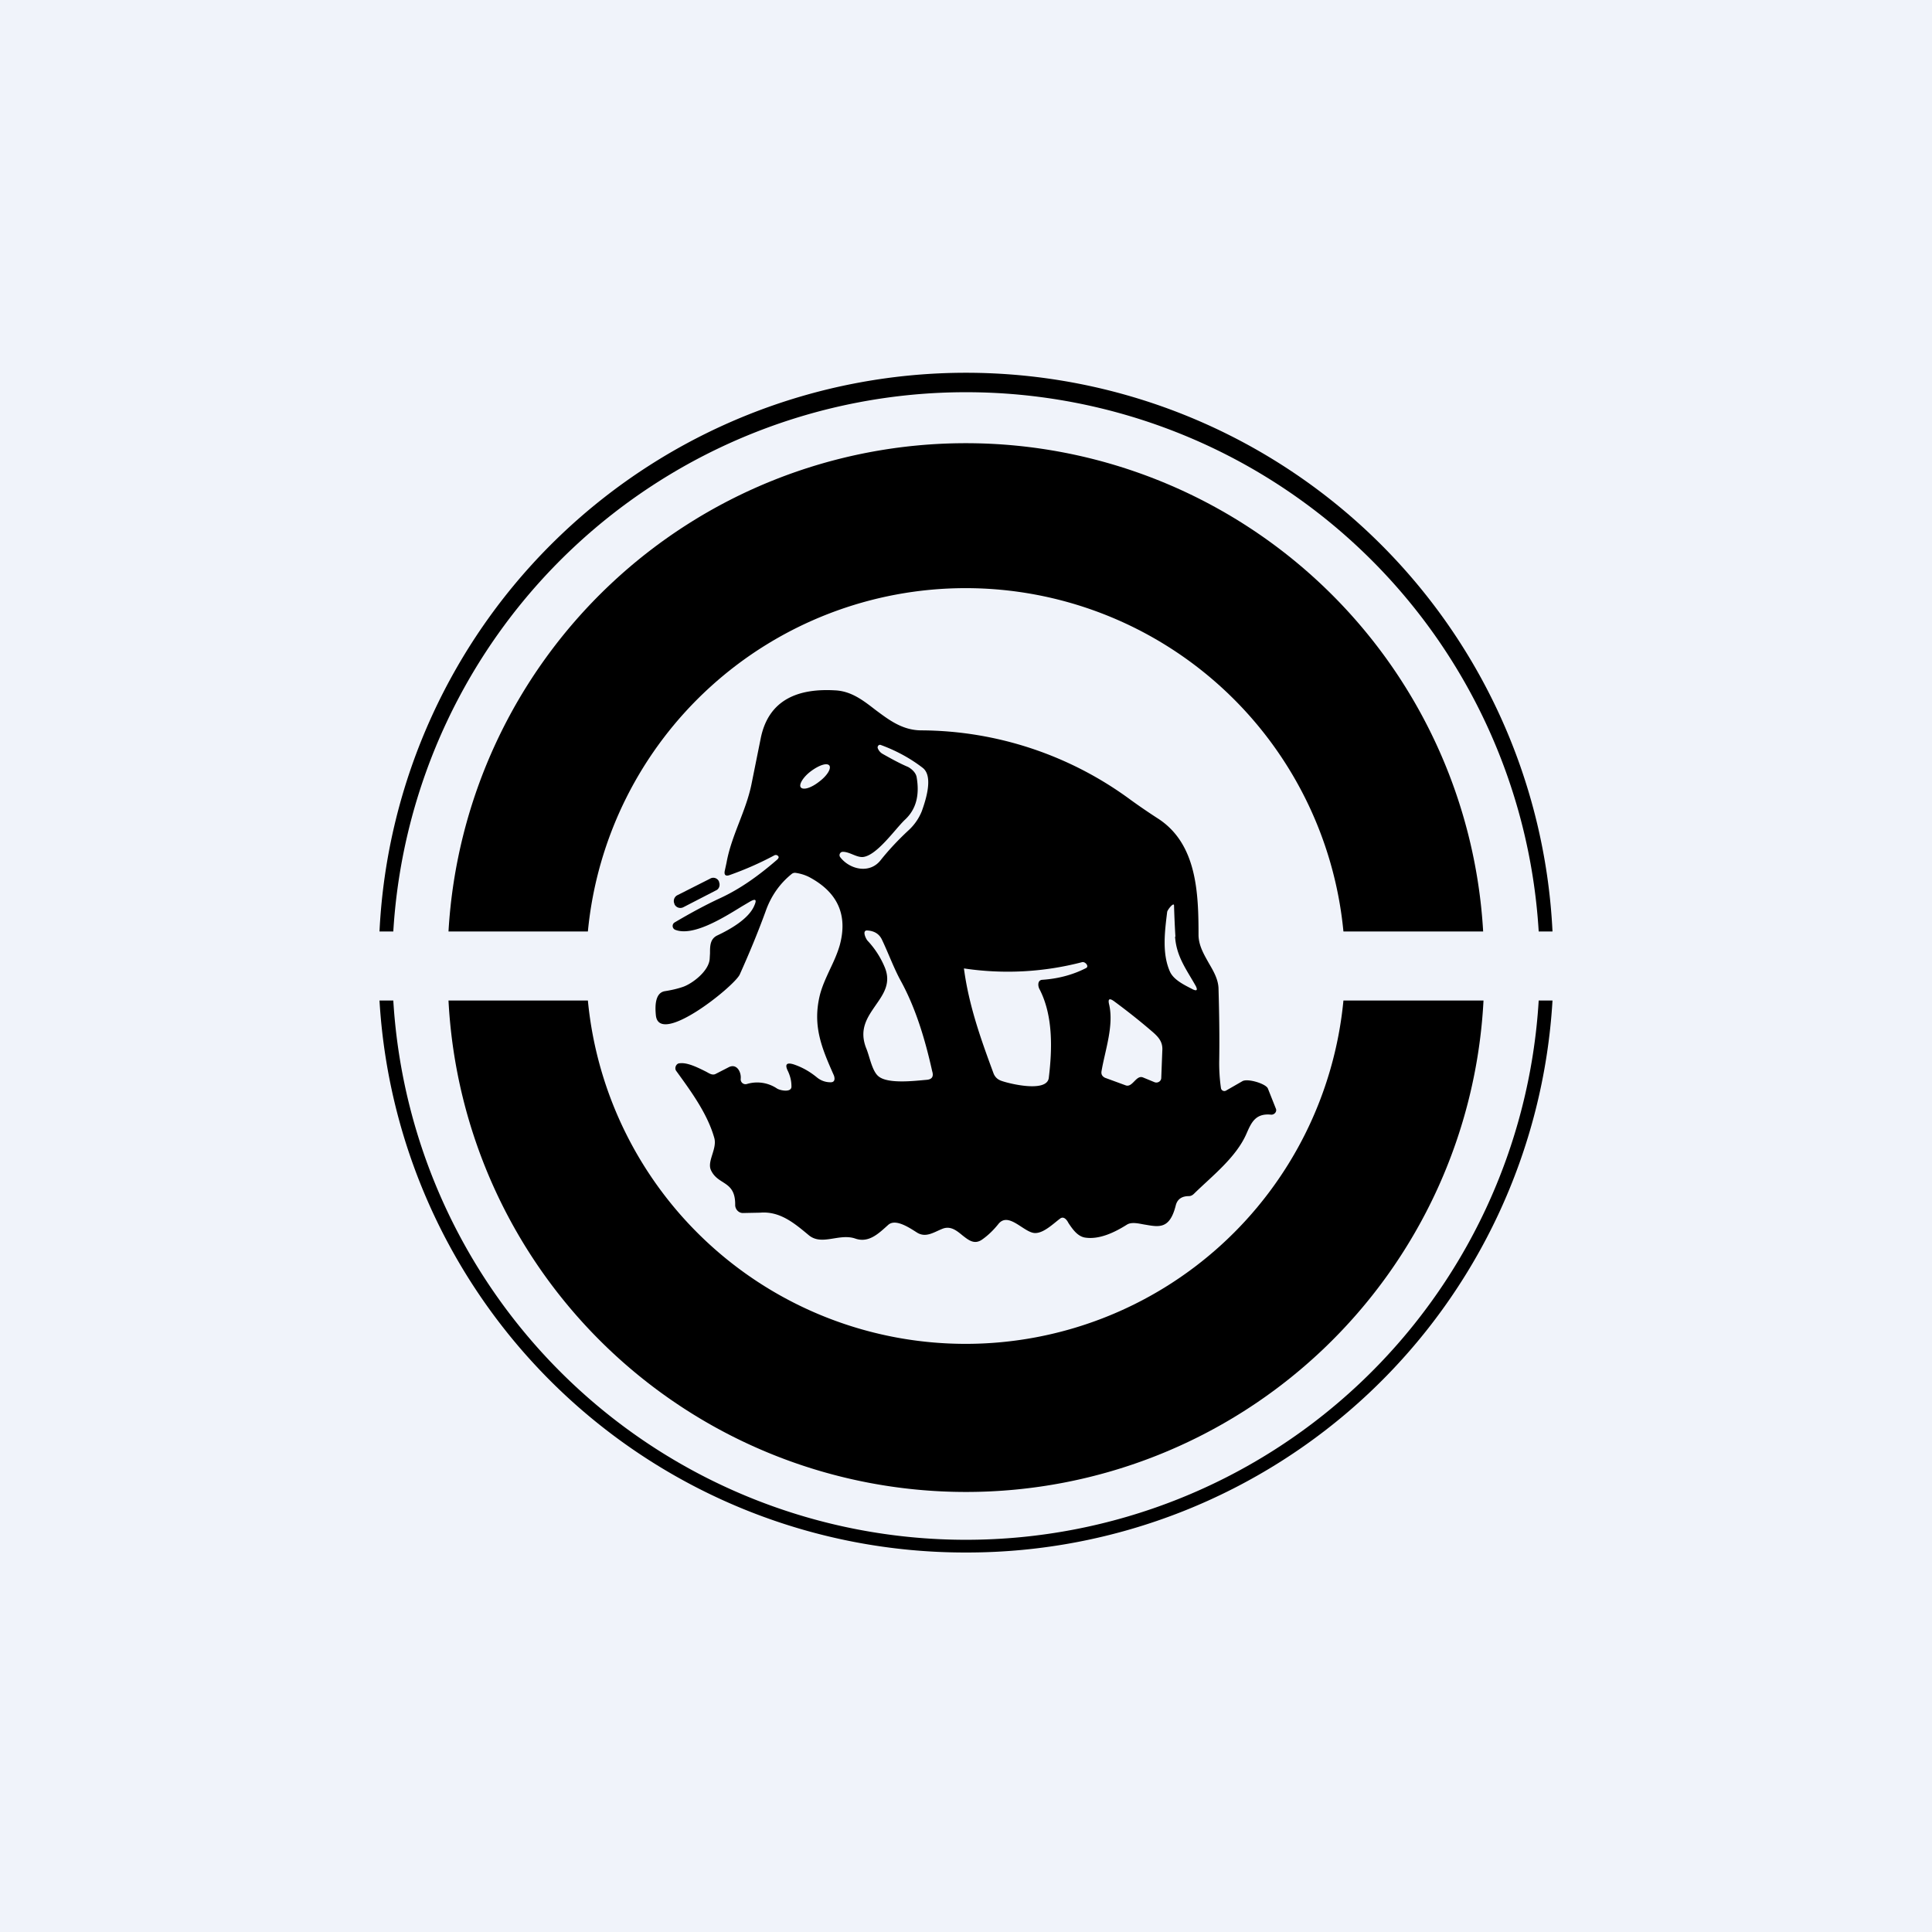
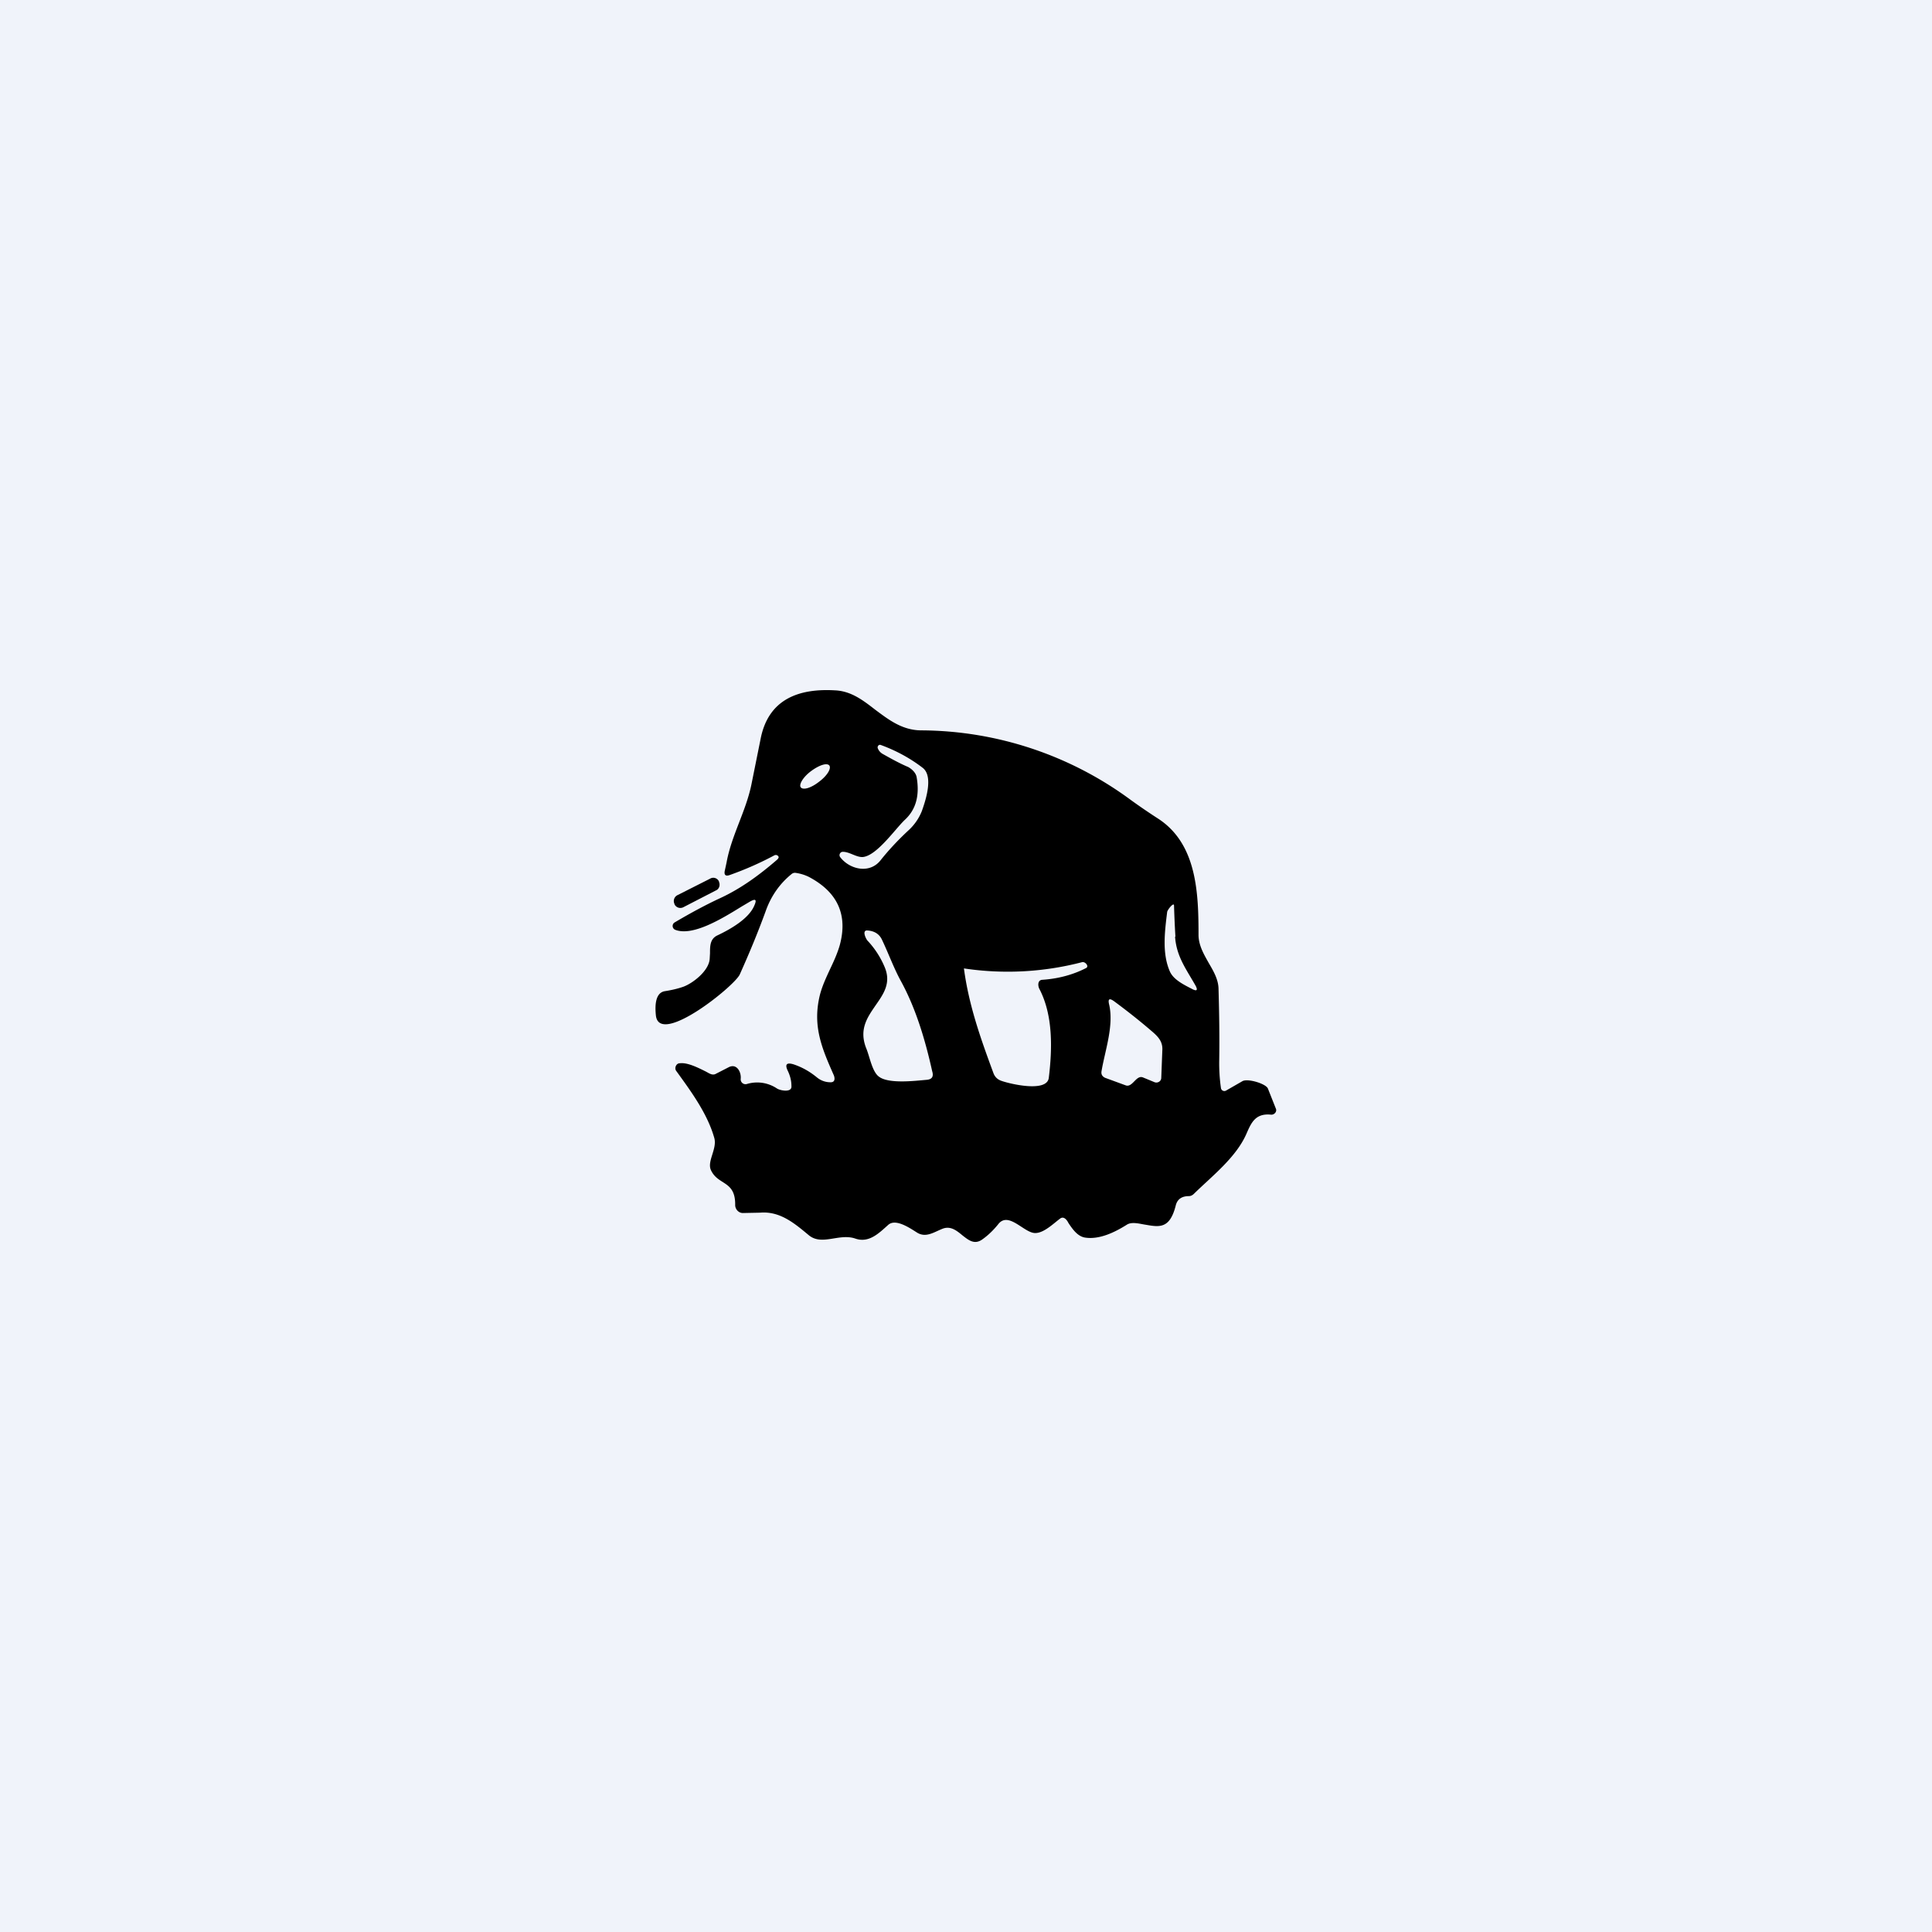
<svg xmlns="http://www.w3.org/2000/svg" width="56" height="56" viewBox="0 0 56 56">
  <path fill="#F0F3FA" d="M0 0h56v56H0z" />
-   <path d="M45 29a17 17 0 0 1-17 16 17 17 0 0 1-17-16h.4a16.63 16.63 0 0 0 33.2 0h.4Zm0-2a17.02 17.02 0 0 0-34 0h.4a16.63 16.63 0 0 1 33.2 0h.4Z" />
-   <path d="M43 29a15.02 15.02 0 0 1-30 0h4.04a11 11 0 0 0 21.9 0H43Zm-.01-2A15.02 15.02 0 0 0 13 27h4.04a11 11 0 0 1 21.9 0H43Z" />
  <path d="m20.58 25.47-.95.48a.19.19 0 0 0-.08.25v.01c.05.1.16.13.25.09l.95-.49c.1-.04.13-.16.09-.25v-.01a.18.18 0 0 0-.26-.08Z" />
  <path fill-rule="evenodd" d="M22.57 24.84c0 .03-.02.06-.07.1-.5.43-1.03.82-1.64 1.1-.43.2-.87.44-1.31.7a.12.12 0 0 0 .02.21c.51.2 1.37-.33 1.92-.67l.22-.13c.2-.12.24-.08.14.13-.17.36-.67.65-1.05.83-.22.1-.22.31-.22.52l-.01.17c-.03.35-.49.7-.76.8-.17.06-.35.1-.54.13-.3.05-.28.48-.26.69.08.93 2.26-.82 2.43-1.17.27-.6.52-1.2.75-1.83.15-.43.4-.8.76-1.09a.15.15 0 0 1 .11-.03c.14.02.27.06.39.12.83.44 1.13 1.1.89 1.98-.07.24-.17.46-.28.69-.11.24-.22.47-.29.73-.23.91.05 1.56.4 2.35.03.08.04.2-.09.2a.61.61 0 0 1-.4-.14c-.22-.18-.44-.3-.68-.38-.2-.06-.26 0-.16.2.06.13.1.27.1.43.02.2-.33.13-.42.07a1.03 1.03 0 0 0-.87-.13.14.14 0 0 1-.18-.15c.02-.19-.11-.45-.34-.34l-.39.2c-.1.05-.2-.03-.28-.07-.24-.12-.54-.27-.76-.24-.1 0-.16.14-.1.22.42.58.9 1.23 1.1 1.93.1.31-.2.67-.1.93.2.47.72.3.71 1.03 0 .12.1.23.22.23l.5-.01c.58-.05 1 .31 1.41.65.38.32.88-.06 1.35.1.4.14.69-.16.96-.4.21-.18.6.08.82.22.26.17.49 0 .74-.1.24-.1.42.05.59.19.18.14.35.28.58.11.17-.12.32-.27.45-.43.3-.4.76.26 1.08.25.25 0 .53-.28.72-.42.11-.08.2.05.24.13.12.18.26.38.47.42.42.07.87-.15 1.22-.37.15-.1.4-.02.55 0 .4.07.7.12.87-.56.05-.2.2-.27.38-.27.06 0 .11-.03.15-.07.52-.51 1.22-1.05 1.52-1.74.14-.32.26-.6.72-.55.1 0 .17-.1.13-.18l-.23-.58c-.06-.14-.59-.3-.74-.21l-.47.27a.1.1 0 0 1-.15-.07 5.08 5.08 0 0 1-.05-.82c.01-.66 0-1.34-.02-2.04 0-.28-.14-.52-.28-.76-.14-.25-.29-.5-.3-.8 0-1.23-.04-2.68-1.2-3.41a18.2 18.2 0 0 1-.76-.52 10.3 10.3 0 0 0-6.07-2.02c-.55 0-.94-.3-1.33-.59-.35-.27-.7-.55-1.18-.57-1.04-.06-1.92.25-2.15 1.39l-.27 1.34c-.16.78-.58 1.48-.72 2.26l-.05.23c-.03.13.02.18.15.13.45-.16.88-.35 1.29-.57.05-.02.1 0 .12.05Zm2.95-3.25c.47.17.88.4 1.23.67.31.25.08.94-.03 1.25-.08.2-.21.4-.4.57-.3.28-.57.57-.8.86-.32.4-.9.26-1.17-.1-.04-.06 0-.15.08-.15.2 0 .4.17.59.15.4-.05.92-.8 1.2-1.07.33-.3.44-.71.35-1.24-.02-.13-.14-.24-.25-.3-.24-.1-.49-.24-.74-.38a.32.32 0 0 1-.14-.17c-.01-.05.03-.1.08-.09Zm-1.78 1.07c.23-.17.36-.38.3-.47-.07-.09-.3-.01-.53.16-.23.17-.36.39-.3.47.07.09.3.02.53-.16Zm10.33 4.49a29.8 29.8 0 0 1-.04-.9c0-.12-.2.13-.2.19-.07.57-.15 1.2.08 1.72.11.25.44.4.67.52.11.05.14.02.08-.1-.27-.48-.56-.85-.6-1.43Zm-8.5.1c.19.4.34.82.55 1.2.43.79.7 1.7.9 2.6.05.16-.01.24-.17.25-.34.03-1.09.12-1.37-.09-.2-.14-.27-.58-.37-.82-.22-.55.03-.9.27-1.25.23-.33.45-.64.27-1.09a2.56 2.56 0 0 0-.5-.78c-.05-.05-.17-.3-.02-.3.21.01.36.1.44.28Zm4.56 1.42c-.05-.09-.06-.26.08-.27.45-.03.88-.14 1.27-.34.1-.05-.03-.2-.12-.17a8.54 8.54 0 0 1-3.42.18c.14 1.06.48 2.02.85 3.02.04.12.12.2.24.24.22.08 1.32.35 1.37-.09.1-.82.13-1.8-.27-2.57Zm2.5 2.79-.6-.22c-.08-.04-.12-.1-.1-.2.1-.59.36-1.31.22-1.92-.04-.16 0-.2.14-.1.38.28.76.58 1.13.9.17.15.29.29.27.54l-.03.78c0 .1-.1.16-.19.13l-.34-.14c-.2-.08-.3.3-.5.23Z" />
</svg>